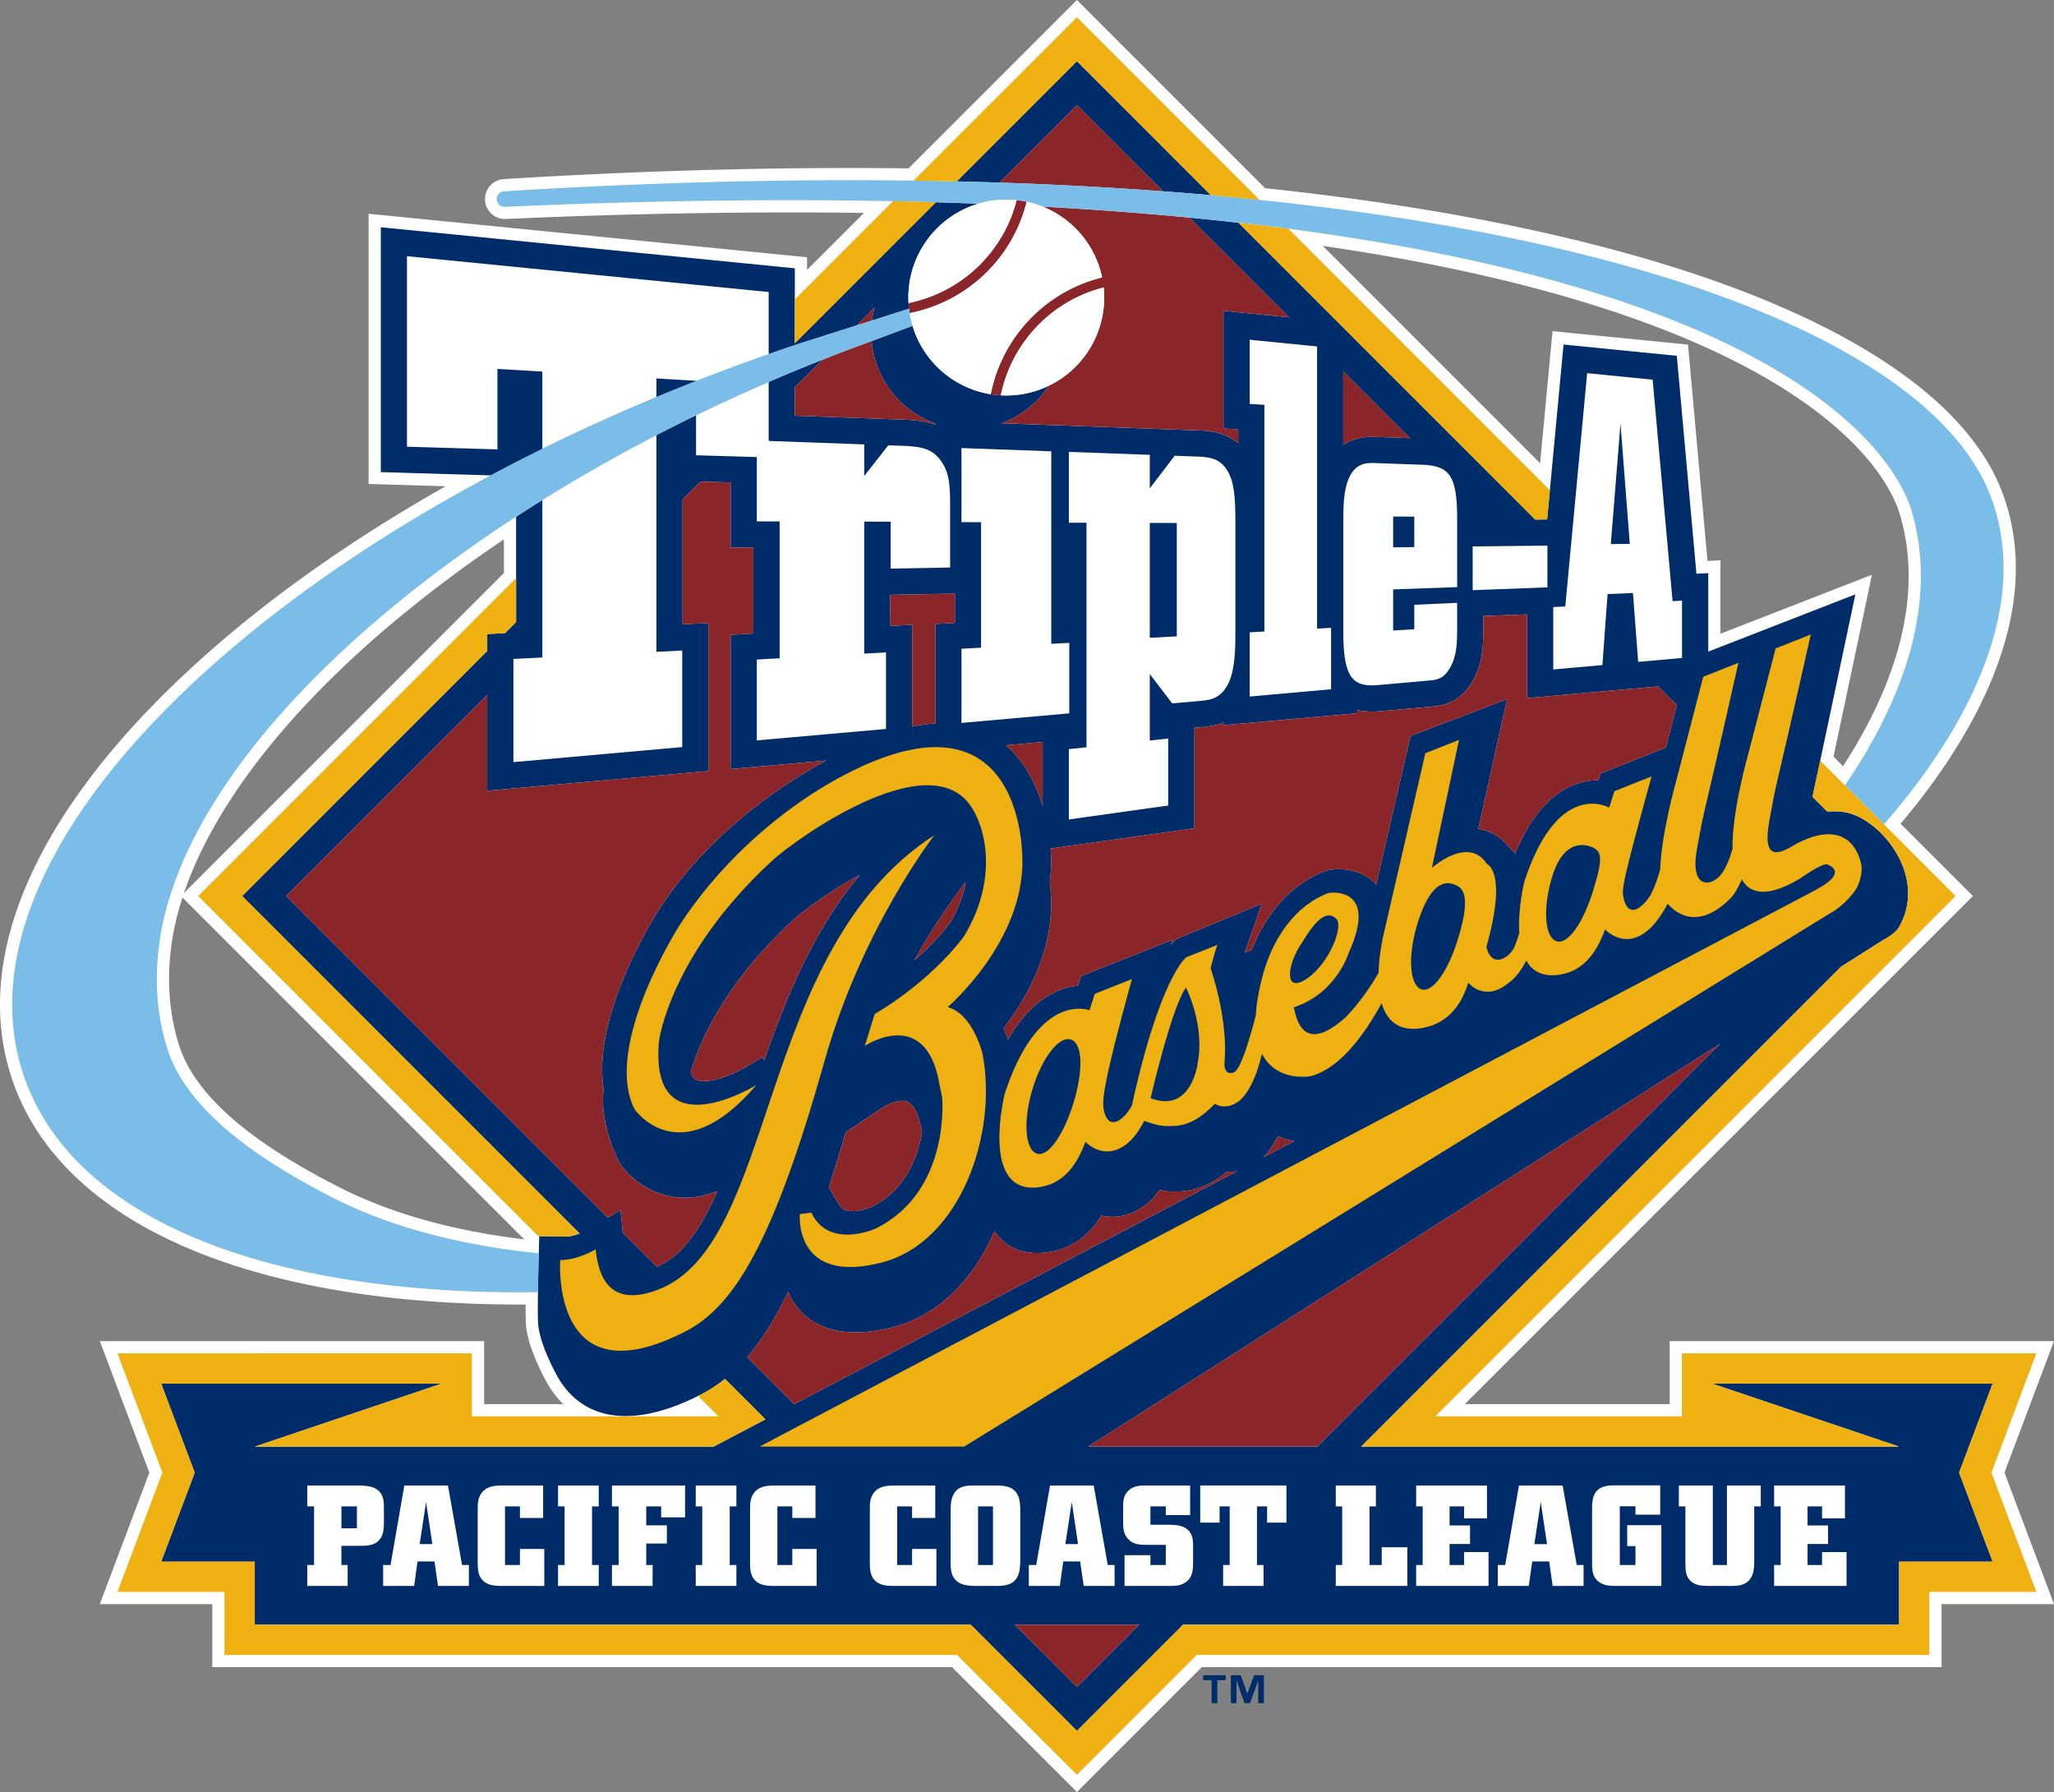
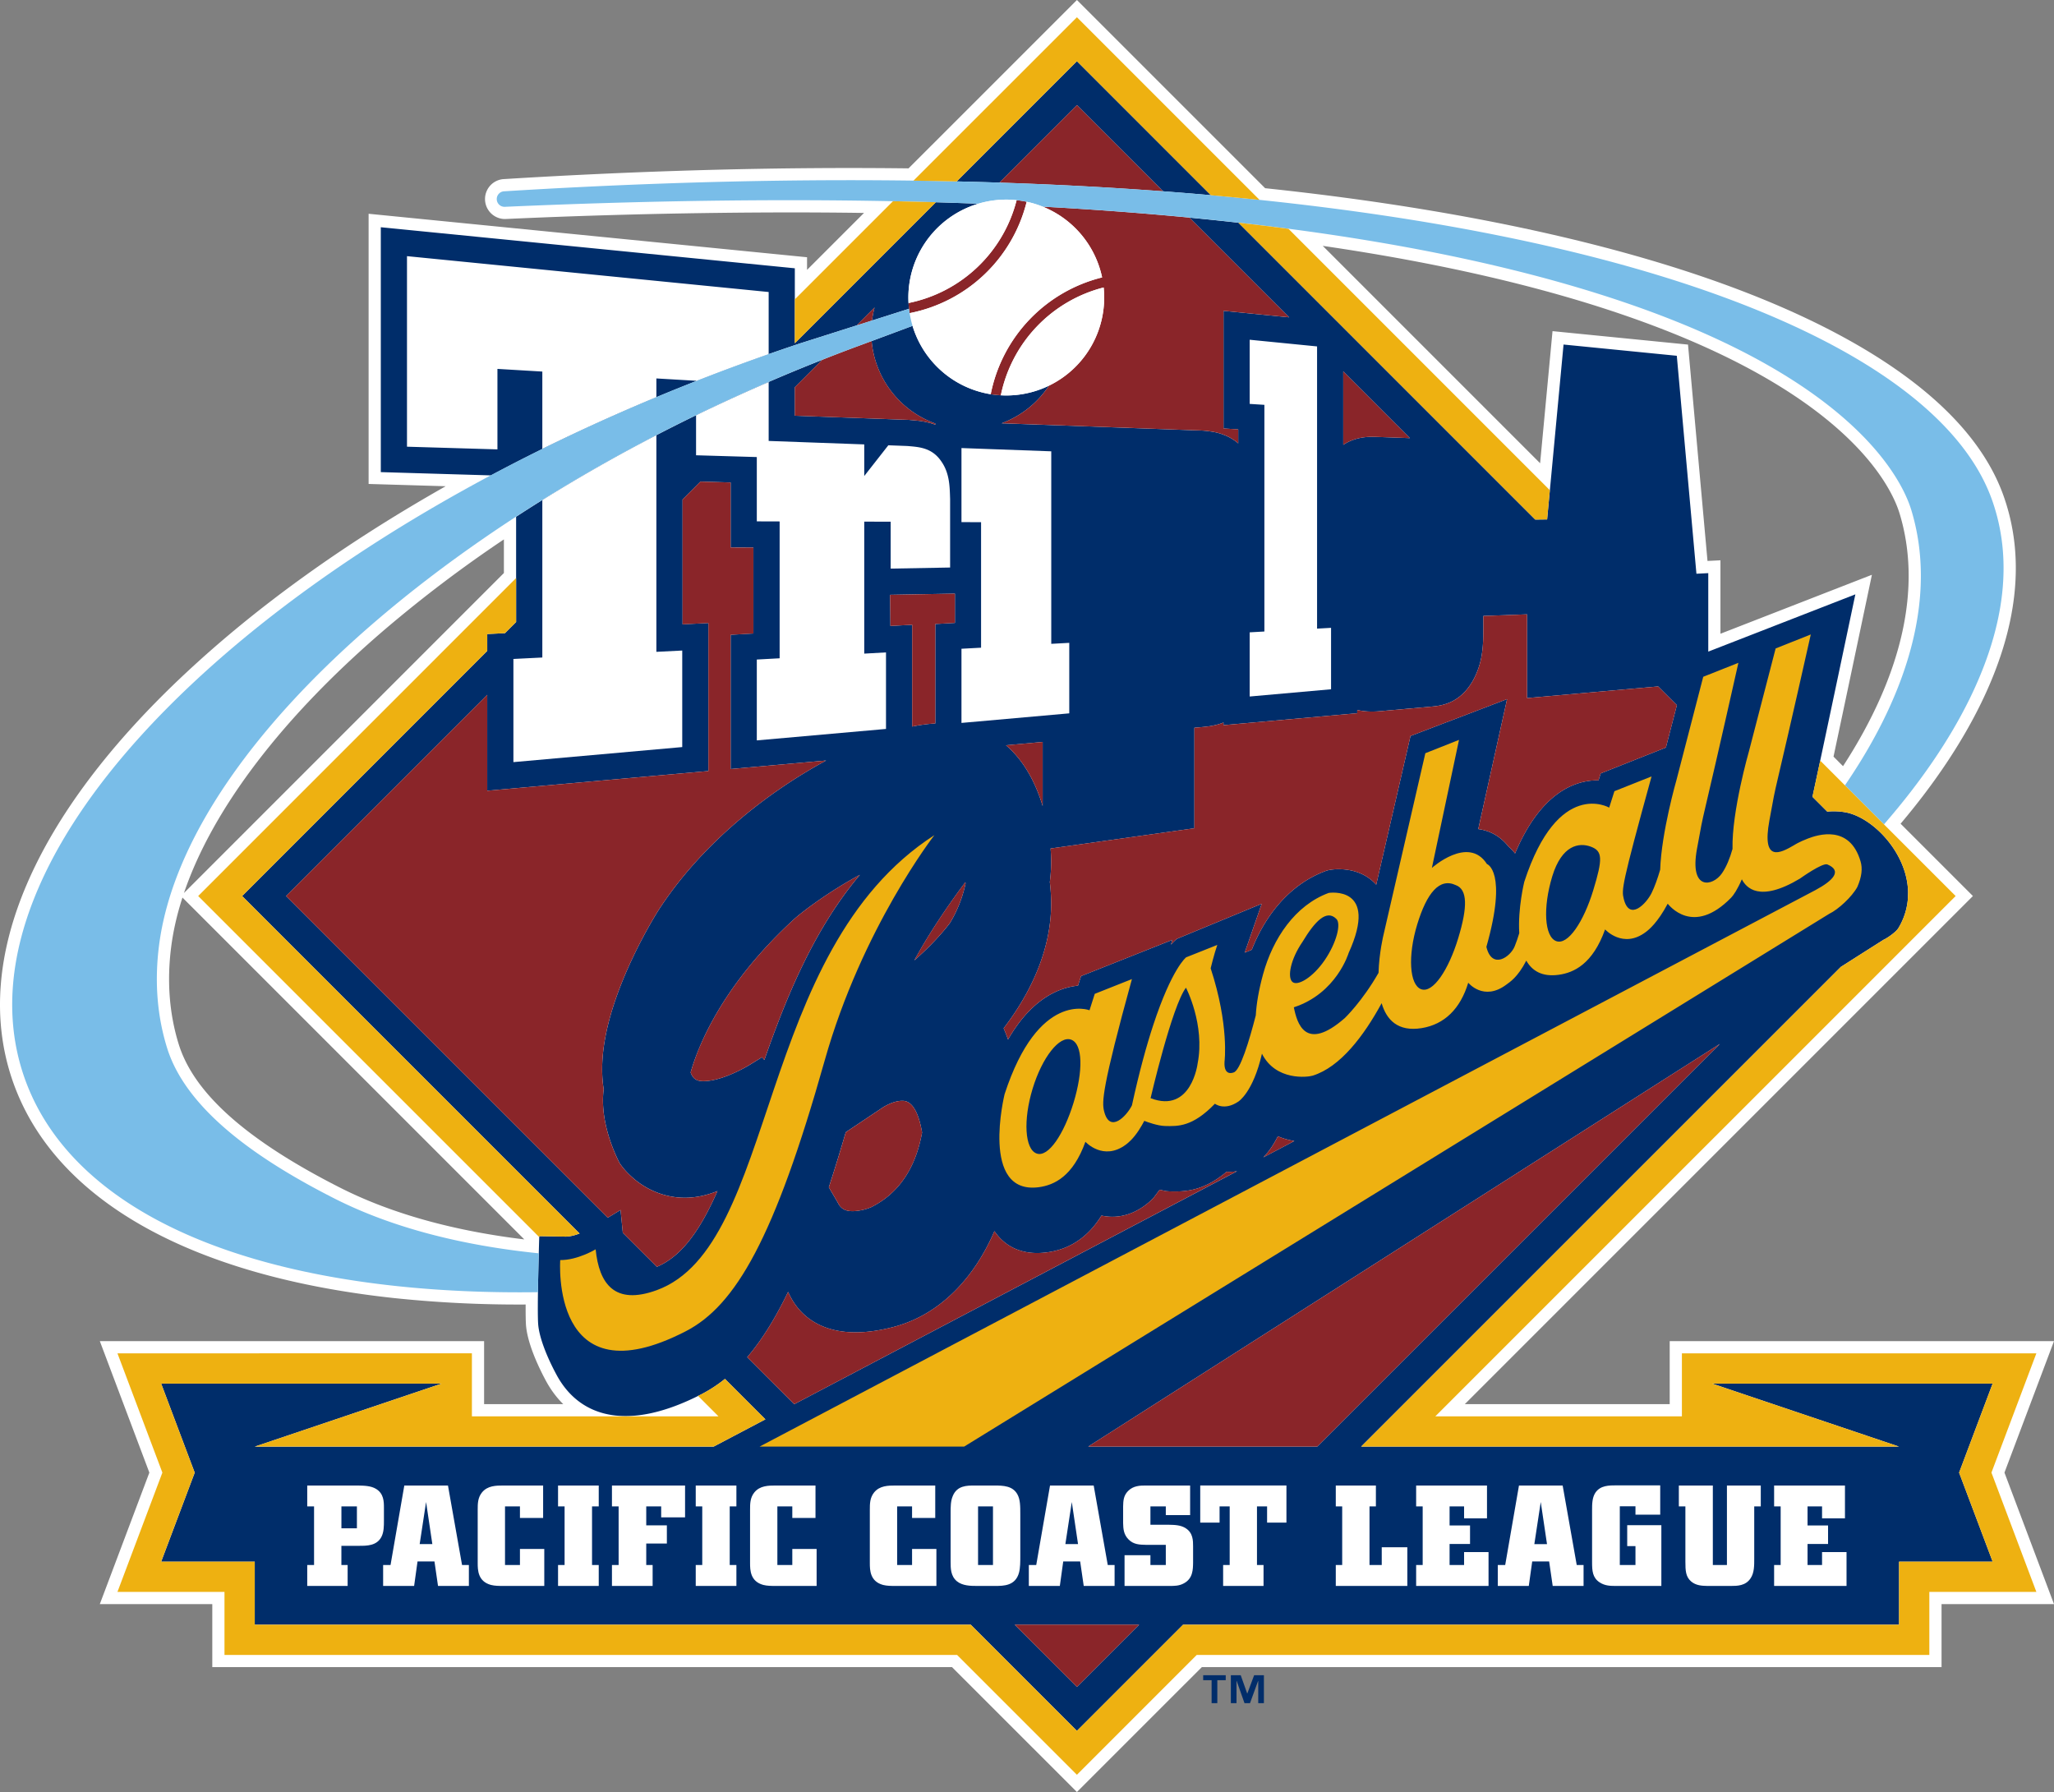
<svg xmlns="http://www.w3.org/2000/svg" viewBox="0 0 144 125.627">
  <rect x="0" y="0" width="144" height="125.627" fill="#808080" stroke="none" />
  <title>Pacific Coast League dark logo</title>
  <path d="M128.543 53.043a5759.12 5759.12 0 0 0 2.366-11.203l.325-1.546-10.618 4.134v-5.149l-.908.045-1.366-15.167-9.499-.943-.87 9.26-15.238-15.238c8.072 1.179 15.128 2.797 21.088 4.843 15.641 5.368 18.765 12.005 19.349 13.91 1.581 5.183.211 11.293-3.963 17.722l-.666-.668zM63.741 21.738zM12.898 62.601c2.016-5.928 6.945-12.399 14.241-18.609a91.392 91.392 0 0 1 8.188-6.178v2.357l-22.429 22.43zm23.86 24.286c-5.047-.612-9.405-1.84-12.969-3.654-6.517-3.315-10.201-6.6-11.263-10.042-.652-2.106-.83-4.383-.53-6.766.143-1.141.41-2.311.796-3.503l23.966 23.965zM144 94.017h-26.942v4.419h-14.365l35.622-35.621-5.07-5.07c2.386-2.824 4.279-5.658 5.634-8.432 2.592-5.316 3.125-10.211 1.585-14.55-1.374-3.868-4.796-7.412-10.173-10.534-5.27-3.06-12.257-5.625-20.768-7.624-6.216-1.461-13.222-2.608-20.828-3.411L75.5 0 63.695 11.803c-1.372-.016-2.77-.025-4.163-.025-7.731 0-15.888.262-24.242.779a1.401 1.401 0 0 0 .084 2.797l.063-.001a450.68 450.68 0 0 1 19.871-.462c1.772 0 3.535.012 5.264.037l-3.992 3.991v-.885l-30.738-3.048v18.941l5.403.16c-7.083 4.009-13.208 8.411-18.239 13.113C2.362 57.148-1.963 67.232.827 75.598c2.792 8.365 12.301 13.834 26.776 15.399a83.59 83.59 0 0 0 9.248.454c-.003.759.007 1.259.031 1.516.134 1.393 1.019 3.146 1.393 3.836.343.632.75 1.178 1.215 1.633h-5.551v-4.419H6.998l3.473 9.218-3.473 9.218h7.885v4.419h51.861l8.756 8.755 8.756-8.755h51.86v-4.419H144l-3.473-9.218L144 94.017" fill="#fff" />
  <path d="M75.5 4.29l-8.429 8.429c1.006.023 2.002.051 2.994.085L75.5 7.369l6.041 6.043c1.129.084 2.247.175 3.353.273L75.5 4.29M63.729 21.646a6.866 6.866 0 0 1 4.856-7.366 307.02 307.02 0 0 0-2.977-.1l-9.885 9.884v-5.256L26.697 15.93v17.167l7.721.229c6.643-3.542 13.95-6.677 21.68-9.255l3.957-1.257 1.258-1.258a7.287 7.287 0 0 0-.18.917l2.596-.827M76.288 101.412c14.905-9.503 32.85-20.943 44.287-28.23l-28.229 28.23H76.288zm-.788 16.846l-4.362-4.361h8.723l-4.361 4.361zM55.68 98.439l-3.295-3.294c1.008-1.18 1.949-2.68 2.866-4.579.097.22.215.444.354.666 1.175 1.855 3.481 2.718 7.014 1.799 3.388-.881 5.744-3.577 7.097-6.725.685 1.007 1.842 1.734 3.695 1.488 1.326-.174 2.743-.848 3.81-2.577.899.197 1.997.078 3.078-.734.138-.104.336-.258.567-.501l.433-.576.447.097.239.017c1.029.029 2.35.022 4.008-1.375.237.015.484.003.737-.041L55.68 98.439zm-6.113-22.658c-.596.053-.949-.044-1.149-.597.169-.599.454-1.428.916-2.421 1.003-2.154 2.871-5.142 6.311-8.304.567-.521 2.451-1.952 4.641-3.13-3.243 3.842-5.167 8.599-6.698 12.979l-.165-.193-.899.554c-.239.146-1.713 1.004-2.957 1.112zm.236 8.779c-1.124 2.267-2.316 3.64-3.753 4.247l-2.387-2.384-.158-1.6-.897.544-22.553-22.552 14.104-14.104v6.722l15.507-1.382V43.677l-1.813.09v-8.752l1.255-1.255 2.116.062v4.558l1.597.004v6.026l-1.597.09v9.412l6.692-.597c-4.233 2.294-8.749 5.879-11.73 10.462 0 0-1.438 2.238-2.573 5.063-.853 2.121-1.701 4.961-1.289 7.521-.222 1.659.312 3.594 1.115 5.175 0 0 .154.228.317.418.138.163.339.375.598.602a5.63 5.63 0 0 0 2.363 1.251c1.089.271 2.297.213 3.583-.312-.162.365-.327.72-.497 1.065zm12.11-6.938c.065-.041.733-.461 1.354-.45.233.001 1.003.023 1.377 2.22a10.79 10.79 0 0 1-.199.885c-.441 1.629-1.369 3.35-3.371 4.351a3.668 3.668 0 0 1-1.173.275c-.563.028-.936-.112-1.17-.604l-.625-1.068c.389-1.194.783-2.477 1.189-3.86l2.618-1.749zm5.034-36.006v2.053l-1.376.077v6.971c-.508.028-1.049.1-1.621.217v-7.135l-1.526.082c-.004-.554-.012-1.346-.025-2.183l4.548-.082zm.747 20.314a8.95 8.95 0 0 1-1.088 2.762s-.463.648-1.382 1.579c-.32.325-.697.68-1.128 1.056l.343-.606c1.282-2.244 2.788-4.275 3.239-4.873l.016.082zm23.045 18.059l-2.167 1.145c.3-.306.663-.772 1.014-1.477.389.167.78.271 1.153.332zm-19.944-8.487c1.414-1.988 2.942-4.913 2.897-8.304a13.435 13.435 0 0 0-.092-1.365 11.02 11.02 0 0 0 .053-2.35l10.082-1.418v-7.048l.554-.048c.246-.026.56-.053.907-.137.187-.041.38-.101.579-.182v.186l9.377-.838v-.225c.492.113 1.032.135 1.626.081l3.589-.32c.731-.066 2.009-.232 2.916-1.859a5.527 5.527 0 0 0 .626-1.962c.08-.58.083-1.143.083-1.652v-.881l3.066-.113v5.871l9.19-.816 1.313 1.312-.771 2.972-4.571 1.814-.151.483c-1.82-.027-4.136 1.045-5.852 5.129a2.48 2.48 0 0 0-.441-.464c-.626-.798-1.396-1.153-2.139-1.247l2.021-9.11-6.77 2.583-2.403 10.425a3.182 3.182 0 0 0-.472-.429c-.663-.488-1.395-.614-1.844-.646-.429-.033-.937.008-1.211.108-2.575.944-4.276 3.173-5.199 5.529l-.495.202 1.194-3.427-5.94 2.455a2.728 2.728 0 0 0-.422.414l.095-.337-6.402 2.541-.213.668c-1.455.148-3.32 1.027-4.905 3.779a9.083 9.083 0 0 0-.308-.789c.143-.188.286-.381.433-.585zm2.303-19.487v4.49c-.463-1.538-1.255-3.131-2.569-4.261l2.569-.229zm21.074-25.974l4.672 4.674-2.361-.087c-.465-.017-1.426-.032-2.311.556v-5.143zm45.526 70.953h-19.665l13.105 4.418H95.426l33.627-33.627c1.91-1.216 3-1.906 3.016-1.914.145-.053.835-.493 1.027-.814a4.7 4.7 0 0 0 .654-1.969l.021-.525c-.041-2.744-2.432-5.222-4.336-5.606a4.644 4.644 0 0 0-1.331-.061l-1.037-1.037c.829-3.839 3.007-14.193 3.007-14.193l-10.312 4.015v-5.502l-.83.042-1.376-15.28-7.94-.788-1.151 12.261-.833.01-20.808-20.81a214.72 214.72 0 0 0-3.437-.357l6.989 6.989-4.599-.456v8.246l1.032.068v.977a3.403 3.403 0 0 0-.75-.486 3.955 3.955 0 0 0-1.001-.319 8.758 8.758 0 0 0-.742-.09l-14.093-.512a6.826 6.826 0 0 0 3.317-2.635 6.867 6.867 0 0 1-9.565-4.196l-2.868 1.068a6.796 6.796 0 0 0 4.464 5.78v.084l-.134-.05a5.458 5.458 0 0 0-.963-.217c-.238-.03-.521-.052-.748-.073l-8.002-.292v-1.997l1.923-1.922c-7.796 3.074-15.076 6.84-21.464 11.001v7.382l-.779.78-1.245.062v1.183L16.976 62.815l23.658 23.658c-.344.133-.696.22-.974.218l-1.854-.033s-.165 5.25-.072 6.227c.091.952.637 2.302 1.292 3.51 1.598 2.944 4.953 4.025 10.167 1.338a9.787 9.787 0 0 0 1.632-1.067l2.835 2.836-3.631 1.912h-32.17l13.104-4.418H11.299l2.351 6.242-2.351 6.241h6.56v4.42h50.198l7.443 7.441 7.441-7.441h50.198v-4.42h6.56l-2.351-6.241 2.35-6.244" fill="#002d6a" />
  <path d="M75.5 7.369l-5.434 5.435c3.947.128 7.775.332 11.475.609L75.5 7.369M59.902 84.904a3.699 3.699 0 0 0 1.173-.275c2.001-1.001 2.93-2.722 3.371-4.351.083-.304.147-.603.199-.885-.374-2.197-1.144-2.219-1.377-2.22-.622-.011-1.289.409-1.354.45l-2.617 1.749c-.406 1.384-.8 2.667-1.189 3.86l.625 1.068c.233.492.605.632 1.169.604M64.095 67.327c.431-.376.808-.731 1.128-1.056.919-.931 1.382-1.579 1.382-1.579a8.9 8.9 0 0 0 1.088-2.762l-.018-.082c-.451.598-1.957 2.629-3.239 4.873l-.341.606M96.482 30.628l2.361.086-4.672-4.674v5.144c.886-.588 1.846-.573 2.311-.556M95.152 49.774V50l-9.377.838v-.187c-.198.08-.392.141-.579.183-.347.083-.661.109-.907.136l-.554.048v7.047l-10.082 1.418c.022.286.035.548.039.778.006.533-.025 1.06-.092 1.572.061.508.086.97.092 1.365.044 3.391-1.483 6.316-2.897 8.304-.147.204-.29.397-.433.585.134.305.236.572.308.789 1.585-2.752 3.449-3.631 4.905-3.779l.213-.667 6.402-2.542-.095.337c.181-.213.326-.341.422-.414l5.94-2.455-1.194 3.427.495-.202c.923-2.356 2.624-4.585 5.199-5.529.274-.101.782-.142 1.211-.107.449.031 1.181.157 1.844.646.175.131.333.273.472.429l2.403-10.425 6.77-2.583-2.021 9.11c.744.093 1.513.448 2.139 1.247.158.127.307.282.441.464 1.716-4.083 4.031-5.156 5.852-5.129l.151-.483 4.571-1.814.771-2.972-1.313-1.312-9.19.816v-5.871l-3.066.113v.882c0 .51-.004 1.073-.083 1.652a5.538 5.538 0 0 1-.626 1.963c-.907 1.626-2.185 1.792-2.916 1.858l-3.589.32c-.594.053-1.134.032-1.626-.082M88.573 81.134l2.167-1.145a4.94 4.94 0 0 1-1.153-.332c-.352.705-.714 1.171-1.014 1.477M73.098 56.505v-4.49l-2.569.229c1.314 1.13 2.106 2.723 2.569 4.261M85.775 21.789l4.599.455-6.989-6.989a249.284 249.284 0 0 0-10.283-.768 6.88 6.88 0 0 1 4.164 4.961 10.543 10.543 0 0 0-7.81 8.188c.232.037.47.062.71.075a9.833 9.833 0 0 1 7.209-7.556 6.865 6.865 0 0 1-3.834 6.882 6.811 6.811 0 0 1-3.318 2.635l14.093.512c.221.02.508.047.742.09.289.053.636.145 1.001.319.267.128.52.288.75.486v-.978l-1.032-.067v-8.245M71.977 14.145a6.853 6.853 0 0 0-.705-.112 9.832 9.832 0 0 1-7.578 7.21c.013.24.04.477.077.71a10.546 10.546 0 0 0 8.206-7.808M85.993 82.144c-1.658 1.397-2.979 1.404-4.008 1.375l-.239-.017-.447-.097-.433.576a4.375 4.375 0 0 1-.567.501c-1.081.812-2.179.931-3.078.734-1.067 1.729-2.484 2.403-3.81 2.577-1.854.246-3.01-.481-3.695-1.488-1.353 3.148-3.708 5.844-7.097 6.725-3.532.919-5.838.057-7.014-1.799a5.183 5.183 0 0 1-.354-.666c-.917 1.898-1.858 3.399-2.866 4.579l3.295 3.294 31.05-16.337a3.09 3.09 0 0 1-.737.043M46.715 83.809a5.63 5.63 0 0 1-2.363-1.251 5.82 5.82 0 0 1-.598-.602c-.163-.19-.317-.418-.317-.418-.803-1.582-1.337-3.517-1.115-5.175-.412-2.561.437-5.4 1.289-7.521 1.135-2.825 2.573-5.063 2.573-5.063 2.981-4.583 7.497-8.168 11.73-10.462l-6.692.597v-9.412l1.597-.09v-6.026l-1.597-.004v-4.558l-2.116-.062-1.255 1.255v8.752l1.813-.09v10.374l-15.507 1.382v-6.722L20.055 62.815l22.553 22.552.897-.544.158 1.6 2.387 2.384c1.437-.607 2.629-1.98 3.753-4.247.17-.344.335-.7.495-1.062-1.286.524-2.494.582-3.583.311" fill="#8a2529" />
  <path d="M55.645 64.459c-3.44 3.162-5.307 6.149-6.311 8.304a16.307 16.307 0 0 0-.916 2.421c.201.554.554.65 1.149.597 1.243-.108 2.717-.966 2.956-1.113l.899-.554.165.193c1.531-4.379 3.455-9.136 6.698-12.979-2.189 1.179-4.073 2.61-4.64 3.131M63.726 29.434c.227.021.51.043.748.073.322.044.646.114.963.217l.134.05v-.084a6.801 6.801 0 0 1-4.463-5.782l2.933-1.089-3.752 1.393c-.888.327-1.768.665-2.643 1.011l-1.923 1.922v1.997l8.003.292M92.345 101.412l28.229-28.23c-11.437 7.287-29.381 18.727-44.287 28.23h16.058M71.138 113.896l4.362 4.362 4.361-4.362h-8.723M63.799 21.625l-2.665.846-.001.001 2.666-.847M62.424 43.881l1.526-.082v7.135a11.167 11.167 0 0 1 1.621-.217v-6.971l1.376-.077v-2.053l-4.548.083c.013.836.02 1.628.025 2.182M61.315 21.553l-1.261 1.261 1.079-.343c.039-.314.103-.618.182-.918" fill="#8a2529" />
  <path d="M139.656 35.049c-2.621-7.377-13.392-13.633-30.331-17.612-18.959-4.455-44.542-5.849-73.984-4.026a.543.543 0 0 0 .058 1.087c12.065-.536 23.136-.605 33.189-.218a6.846 6.846 0 0 1 4.514.208c16.75.906 30.475 3.17 40.999 6.782 16.032 5.502 19.276 12.468 19.89 14.47 1.788 5.86-.046 12.594-4.648 19.314l2.737 2.736c2.574-2.96 4.603-5.93 6.03-8.852 2.487-5.104 3.006-9.777 1.546-13.889" fill="#79bde8" />
  <path d="M75.5 1.209L64.041 12.666c1.015.015 2.029.029 3.03.053L75.5 4.29l9.394 9.396c1.15.101 2.287.212 3.411.328L75.5 1.209M90.329 16.04c-1.151-.152-2.32-.295-3.511-.43l20.812 20.813.833-.01.193-2.046L90.329 16.04M62.603 14.106l-6.879 6.878v3.081l9.889-9.888c-.991-.029-1.998-.052-3.01-.071M37.806 86.658l1.854.033c.278.003.63-.085.974-.218L16.976 62.815l17.183-17.183v-1.183l1.245-.062.779-.78v-3.082l-22.289 22.29 23.91 23.91.002-.067" fill="#eeb111" />
  <path d="M142.764 94.873h-24.851v4.418h-17.287l36.478-36.476-9.495-9.494c-.21.985-.398 1.862-.544 2.538l1.037 1.037a4.644 4.644 0 0 1 1.331.061c1.904.384 4.295 2.862 4.336 5.606l-.021.525a4.695 4.695 0 0 1-.654 1.969c-.192.321-.882.761-1.027.814-.016.007-1.106.697-3.016 1.914l-33.627 33.627h37.713l-13.105-4.418h19.665l-2.351 6.242 2.351 6.241h-6.56v4.42H82.94l-7.441 7.441-7.443-7.441H17.859v-4.42h-6.56l2.351-6.241-2.351-6.242h19.664l-13.104 4.418H50.03l3.631-1.912-2.835-2.836a9.787 9.787 0 0 1-1.632 1.067c-.088.044-.171.08-.258.123l1.435 1.437H33.084v-4.418H8.234l3.15 8.362-3.15 8.363h7.504v4.418h51.36l8.402 8.402 8.401-8.402h51.359v-4.418h7.504l-3.15-8.363 3.15-8.362" fill="#eeb111" />
  <path d="M48.073 93.328c3.494-1.798 6.229-6.51 9.744-18.985 2.615-9.277 7.69-15.796 7.69-15.796-12.589 8.117-10.939 28.786-19.466 31.899-2.945 1.074-4.04-.438-4.282-2.865 0 0-1.268.768-2.483.754-.001.001-.716 9.899 8.797 4.993M72.394 76.32c.671-2.201 1.884-3.741 2.706-3.434.823.305.835 2.208.166 4.411-.673 2.203-1.773 3.873-2.598 3.565-.822-.306-.945-2.34-.274-4.542zm10.751-7.08s1.351 2.59.816 5.32c0 0-.437 3.526-3.297 2.427 0 0 1.5-6.465 2.481-7.747zm8.166-3.208c.888-1.472 1.694-2.296 2.374-1.616.355.33.022 1.669-.815 2.896-.841 1.229-1.919 1.849-2.27 1.518-.355-.332-.13-1.57.711-2.798zm8.046-1.226c.672-2.203 1.56-3.291 2.706-2.755.823.304.837 1.528.165 3.73-.67 2.204-1.771 3.875-2.597 3.566-.821-.306-.944-2.341-.274-4.541zm9.468-3.373c.673-2.201 1.883-2.385 2.707-2.077.825.305.838.851.166 3.056-.671 2.2-1.773 3.871-2.597 3.564-.823-.305-.946-2.34-.276-4.543zM72.827 83.227c1.089-.146 2.401-.767 3.268-3.184 0 0 1.256 1.386 2.851.188.155-.119.488-.384.885-.985l.229-.373.163-.297c.241.095.941.346 1.444.36.919.024 1.937.066 3.507-1.561 0 0 .655.521 1.643-.151 0 0 1.032-.632 1.655-3.356.97 1.92 3.2 1.65 3.557 1.539 1.94-.604 3.59-2.796 4.834-5.08.34 1.166 1.136 2.015 2.8 1.749 1.605-.258 2.72-1.358 3.271-3.183 0 0 1.077 1.33 2.674.132.219-.167.79-.499 1.396-1.682.404.712 1.101 1.15 2.255.996 1.089-.144 2.405-.765 3.269-3.183 0 0 1.255 1.385 2.85.186.229-.171.834-.662 1.54-1.988.066.062 1.758 2.333 4.453-.429.153-.159.438-.563.745-1.283.294.569 1.21 1.665 4.07-.047 0 0 1.583-1.136 1.925-.994 1.048.435.435 1.116-.837 1.799L53.25 101.412h14.343l60.645-37.348c.637-.306 1.594-1.188 1.973-1.882.321-.735.37-1.307.229-1.79-.759-2.612-3.012-1.866-3.679-1.613-.667.255-.97.462-.97.462-.996.587-2.287 1.244-1.745-1.717.629-3.452.002-.134 2.903-13.046l-2.464.98-1.874 7.221s-1.209 4.203-1.149 6.833c-.179.637-.422 1.248-.744 1.714-.637.92-2.291 1.246-1.748-1.717.63-3.45.004-.132 2.904-13.043l-2.465.978-1.873 7.224s-1.058 3.675-1.146 6.302c-.181.615-.383 1.19-.604 1.637-.354.719-1.557 2.016-1.951.399-.154-.631-.166-.889 1.951-8.577l-2.604 1.036-.367 1.152s-3.578-2.084-5.953 5.203c0 0-.46 1.86-.351 3.598-.098.326-.205.638-.321.925-.302.747-1.592 1.656-1.984.036 1.51-5.312.038-5.809.038-5.809-1.299-2.027-3.859.275-3.859.275l1.902-8.977-2.36.935-2.934 12.735s-.308 1.252-.348 2.662c-1.146 2.009-2.365 3.17-2.365 3.17-2.787 2.437-3.356.326-3.572-.755 2.999-.977 3.84-3.804 3.84-3.804 2.167-4.771-1.393-4.215-1.393-4.215-2.357.865-3.919 3.199-4.606 5.706-.307 1.124-.464 2.075-.51 2.879-.446 1.736-1.104 3.943-1.576 4.007 0 0-.678.294-.615-.764 0 0 .339-2.538-.972-6.544 0 0 .239-.989.465-1.638l-2.186.87s-.999.771-2.31 4.766c-.467 1.423-.974 3.259-1.489 5.614-.355.721-1.557 2.018-1.953.399-.153-.632-.164-1.566 1.953-9.254l-2.606 1.035-.367 1.151s-3.576-1.405-5.954 5.883c.001 0-1.747 7.069 2.398 6.521" fill="#eeb111" />
-   <path d="M53.02 76.069s-7.52 4.634-6.82-3.088c0 0 .749-6.044 7.964-12.67 1.574-1.447 10.557-7.912 13.711-4.046 1.191 1.462 2.203 5.255-.293 9.372 0 0-2.068 2.956-6.263 5.456l-.688 2.226s4.336-2.898 5.255 2.813l.165.788s.639 6.552-4.629 9.191c0 0-3.293 1.528-4.544-1.104l-.805.109s-.446 5.001 5.762 3.386c5.478-1.424 8.139-8.993 7.043-14.652 0 0-.679-2.793-2.444-3.247 0 0 5.322-4.536 5.244-10.321-.045-3.329-1.521-10.685-10.7-6.8-4.624 1.961-9.859 6.041-13.328 11.371 0 0-5.425 8.45-3.161 12.91.002.001 3.165 4.598 8.531-1.694" fill="#eeb111" />
-   <path d="M82.502 44.61l-1.894.103v-8.054l1.894.004v7.947zm1.696-12.594l-1.846-.067-1.744 2.287v-2.351l-5.674-.206v4.966l1.238.003v15.739l-1.238.131v4.929l6.967-.979v-4.693l-1.293.137v-4.66l1.571 2.058 1.948-.172c.7-.063 1.491-.134 2.037-1.327.425-.964.446-2.358.446-3.499v-7.639c0-1.25-.021-2.534-.4-3.368-.52-1.161-1.334-1.227-2.012-1.289M99.151 38.352l-1.482.018v-2.161l1.482.009v2.134zm.67-5.767l-3.407-.123c-.587-.021-1.529-.057-1.986 1.438-.253.806-.253 1.883-.253 2.892v7.512c0 3.199.646 3.882 2.437 3.722l3.589-.319c.509-.046 1.013-.091 1.476-.925.462-.825.48-1.773.48-2.72v-1.801l-3.006.136v1.715l-1.482.087v-2.881l4.488-.158v-4.952c-.018-2.874-.572-3.526-2.336-3.623M112.929 38.141l.679-8.442.652 8.429-1.331.013zm4.331 4l-1.398-15.525-4.591-.455-1.534 16.354-.842.043v4.374l3.444-.307.363-4.976 1.779-.078.367 4.829 3.074-.273v-4.021l-.662.035M103.246 41.373l5.24-.198v-2.924l-5.24.055v3.067" fill="#fff" />
  <path fill="#fff" d="M74.963 45.066l-1.262.069V31.639l-6.295-.229v5.194l1.374.002v8.8l-1.374.074v5.199l7.557-.671v-4.942M92.336 24.285l-4.724-.468v4.498l1.031.066v15.89l-1.031.058v4.499l5.705-.508v-4.306l-.981.055V24.285M38.02 31.473a137.43 137.43 0 0 1 7.997-3.625V26.53l2.782.164v.031c1.673-.656 3.37-1.287 5.09-1.89v-4.364l-25.356-2.514v13.358l6.341.188v-5.642l3.147.187v5.425M71.272 14.033a6.864 6.864 0 0 0-7.578 7.209 9.83 9.83 0 0 0 7.578-7.209M70.166 27.712a6.864 6.864 0 0 0 7.209-7.558 9.834 9.834 0 0 0-7.209 7.558" />
  <path d="M63.77 21.953a6.865 6.865 0 0 0 5.686 5.682 10.543 10.543 0 0 1 7.81-8.187 6.872 6.872 0 0 0-5.289-5.304 10.544 10.544 0 0 1-8.207 7.809M63.609 31.266l-1.331-.05-1.688 2.155v-2.217l-6.701-.243v-4.132a124.482 124.482 0 0 0-5.09 2.33v2.807l4.259.125v4.509l1.6.005v9.593l-1.6.088v5.668l9.057-.803v-5.365l-1.525.085v-9.253l1.852.005v3.288l4.168-.076v-4.801c-.029-.863-.029-1.807-.622-2.646-.66-.968-1.576-1.002-2.379-1.072M46.018 30.504a115.21 115.21 0 0 0-7.997 4.548v11.042l-2.027.101v7.232l11.836-1.055v-6.767l-1.813.091V30.504" fill="#fff" />
  <path d="M60.289 24.212l3.686-1.369a6.849 6.849 0 0 1-.246-1.197l-7.631 2.424c-17.14 5.716-32.234 14.152-42.509 23.755C3.206 57.531-1.04 67.298 1.638 75.327c2.679 8.028 11.934 13.293 26.056 14.819 3.189.344 6.542.489 10.02.441.013-.935.037-1.957.057-2.725-5.495-.56-10.387-1.838-14.372-3.867-5.07-2.579-10.312-6.076-11.691-10.551-.7-2.261-.873-4.657-.563-7.125 1.858-14.795 22.933-32.446 49.144-42.107" fill="#79bde8" />
  <path d="M25.022 105.604h-1.086v1.537h1.086v-1.537zm-3.48-1.465h3.51c.509.01.958.021 1.316.24.538.328.548.888.548 1.315v.919c0 .357 0 .797-.18 1.136-.329.618-1.017.618-1.545.618h-1.257v1.347h.438v1.466H21.54v-1.466h.478v-4.11h-.478v-1.465M29.871 105.295l-.449 2.951h.888l-.439-2.951zm-1.526-1.156h3.061l.987 5.575h.479v1.466h-2.164l-.249-1.717h-1.187l-.239 1.717H26.86v-1.466h.519l.966-5.575M38.077 104.139v2.274h-1.625v-.81h-1.047v4.11h1.047v-1.126h1.706v2.592h-2.892c-.29 0-.569 0-.848-.07-.918-.248-.928-1.048-.928-1.535v-3.73c0-.419 0-.846.299-1.217.389-.479.977-.488 1.526-.488h2.762M39.123 104.139h2.853v1.465h-.47v4.11h.47v1.466h-2.853v-1.466h.459v-4.11h-.459v-1.465M42.902 104.139h5.126v2.234h-1.675v-.769h-1.047v1.328h1.446v1.275h-1.446v1.507h.448v1.466h-2.852v-1.466h.468v-4.11h-.468v-1.465M48.776 104.139h2.851v1.465h-.468v4.11h.468v1.466h-2.851v-1.466h.457v-4.11h-.457v-1.465M57.172 104.139v2.274h-1.626v-.81h-1.047v4.11h1.047v-1.126h1.705v2.592H54.36c-.289 0-.568 0-.848-.07-.917-.248-.927-1.048-.927-1.535v-3.73c0-.419 0-.846.298-1.217.389-.479.978-.488 1.526-.488h2.763M65.567 104.139v2.274h-1.625v-.81h-1.046v4.11h1.046v-1.126h1.706v2.592h-2.893c-.289 0-.567 0-.847-.07-.917-.248-.927-1.048-.927-1.535v-3.73c0-.419 0-.846.299-1.217.389-.479.978-.488 1.526-.488h2.761M69.615 105.604h-1.046v4.11h1.046v-4.11zm.08-1.465c.668 0 1.297.031 1.626.608.209.37.209.838.209 1.417v2.91c0 .4 0 .828-.088 1.168-.25.929-1.067.938-1.676.938H68.49c-.44 0-1.017-.009-1.406-.329-.439-.368-.439-.908-.439-1.365v-3.442c0-.408 0-.817.15-1.165.299-.739.998-.739 1.525-.739h1.375M75.14 105.295l-.45 2.951h.888l-.438-2.951zm-1.526-1.156h3.061l.987 5.575h.479v1.466h-2.164l-.25-1.717H74.54l-.238 1.717h-2.174v-1.466h.519l.967-5.575M83.436 104.139v2.075h-1.705v-.61h-1.078v1.287h1.287c.389.01.837.01 1.196.25.508.329.508.867.508 1.276v1.126c-.009.479-.009 1.118-.647 1.455-.329.182-.659.182-1.008.182h-3.15v-2.154h1.814v.688h1.078v-1.416h-1.406c-.409-.011-.849-.011-1.206-.378-.349-.352-.37-.75-.38-1.146v-1.17c.01-.378.021-.748.341-1.074.368-.381.856-.391 1.255-.391h3.101M90.188 104.139v2.603h-1.356v-1.138h-.709v4.11h.46v1.466H85.75v-1.466h.46v-4.11h-.709v1.138h-1.356v-2.603h6.043M93.648 104.139h2.812v1.465h-.448v4.11h.858v-1.247h1.794v2.713h-5.016v-1.466h.449v-4.11h-.449v-1.465M99.282 104.139h4.967v2.303h-1.606v-.838h-1.017v1.337h1.434v1.297h-1.434v1.476h1.017v-.907h1.714v2.373h-5.075v-1.466h.458v-4.11h-.458v-1.465M108.017 105.295l-.449 2.953h.888l-.439-2.953zm-1.526-1.156h3.062l.987 5.575h.479v1.466h-2.164l-.249-1.717h-1.187l-.24 1.717h-2.173v-1.466h.519l.966-5.575M116.393 104.129v2.055h-1.735v-.588h-1.098v4.118h1.098v-1.327h-.579v-1.466h2.394v4.259h-3.172c-.379 0-.777 0-1.157-.251-.499-.327-.528-.815-.528-1.414v-3.65c0-.399 0-.867.229-1.217.349-.52.948-.52 1.516-.52h3.032M117.699 104.139h2.383v5.575h.988v-5.575h2.373v1.465h-.459v3.671c0 .439.01.988-.26 1.376-.348.521-.926.529-1.375.529h-1.646c-.379-.009-.797-.021-1.147-.318-.377-.33-.398-.759-.398-1.376v-3.882h-.459v-1.465M124.378 104.139h4.967v2.303h-1.606v-.838h-1.017v1.337h1.438v1.297h-1.438v1.476h1.017v-.907h1.716v2.373h-5.077v-1.466h.459v-4.11h-.459v-1.465" fill="#fff" />
  <g fill="#002d6a">
    <path d="M87.447 118.719h-.01l-.453-1.279h-.692v1.957h.397v-1.557h.011l.548 1.557h.386l.567-1.557h.01v1.557h.398v-1.957h-.686zM84.352 117.788h.59v1.609h.401v-1.609h.589v-.348h-1.58z" />
  </g>
</svg>